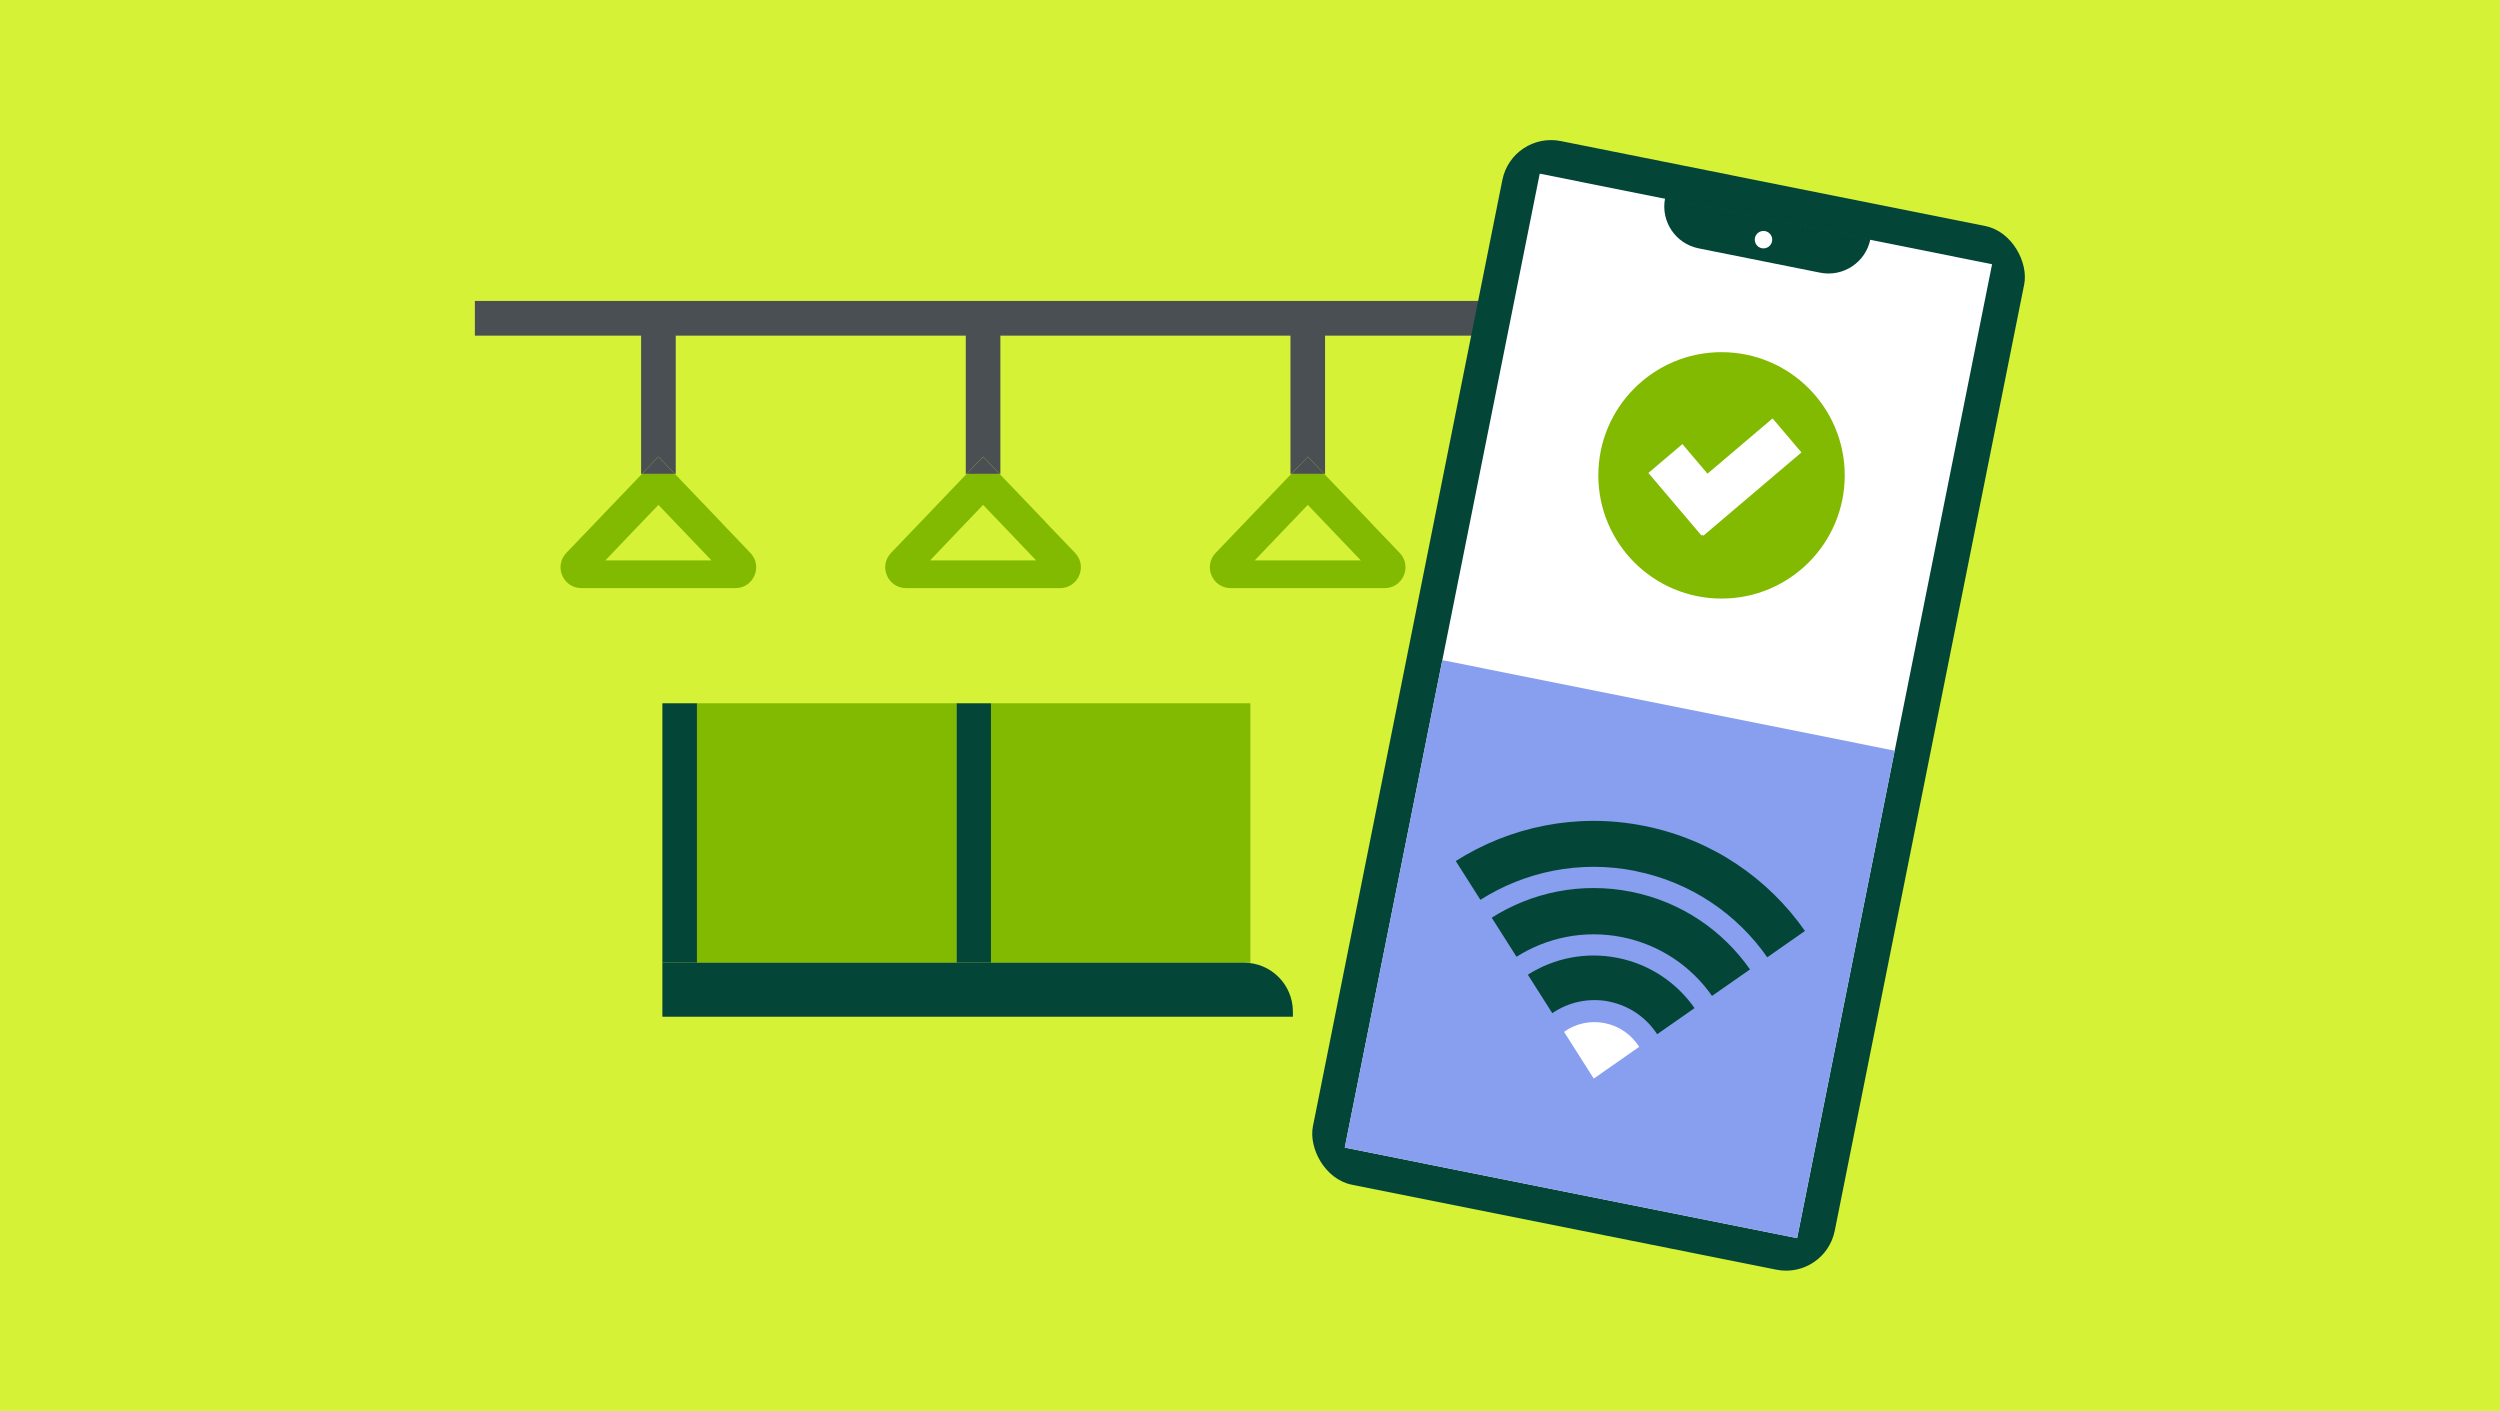
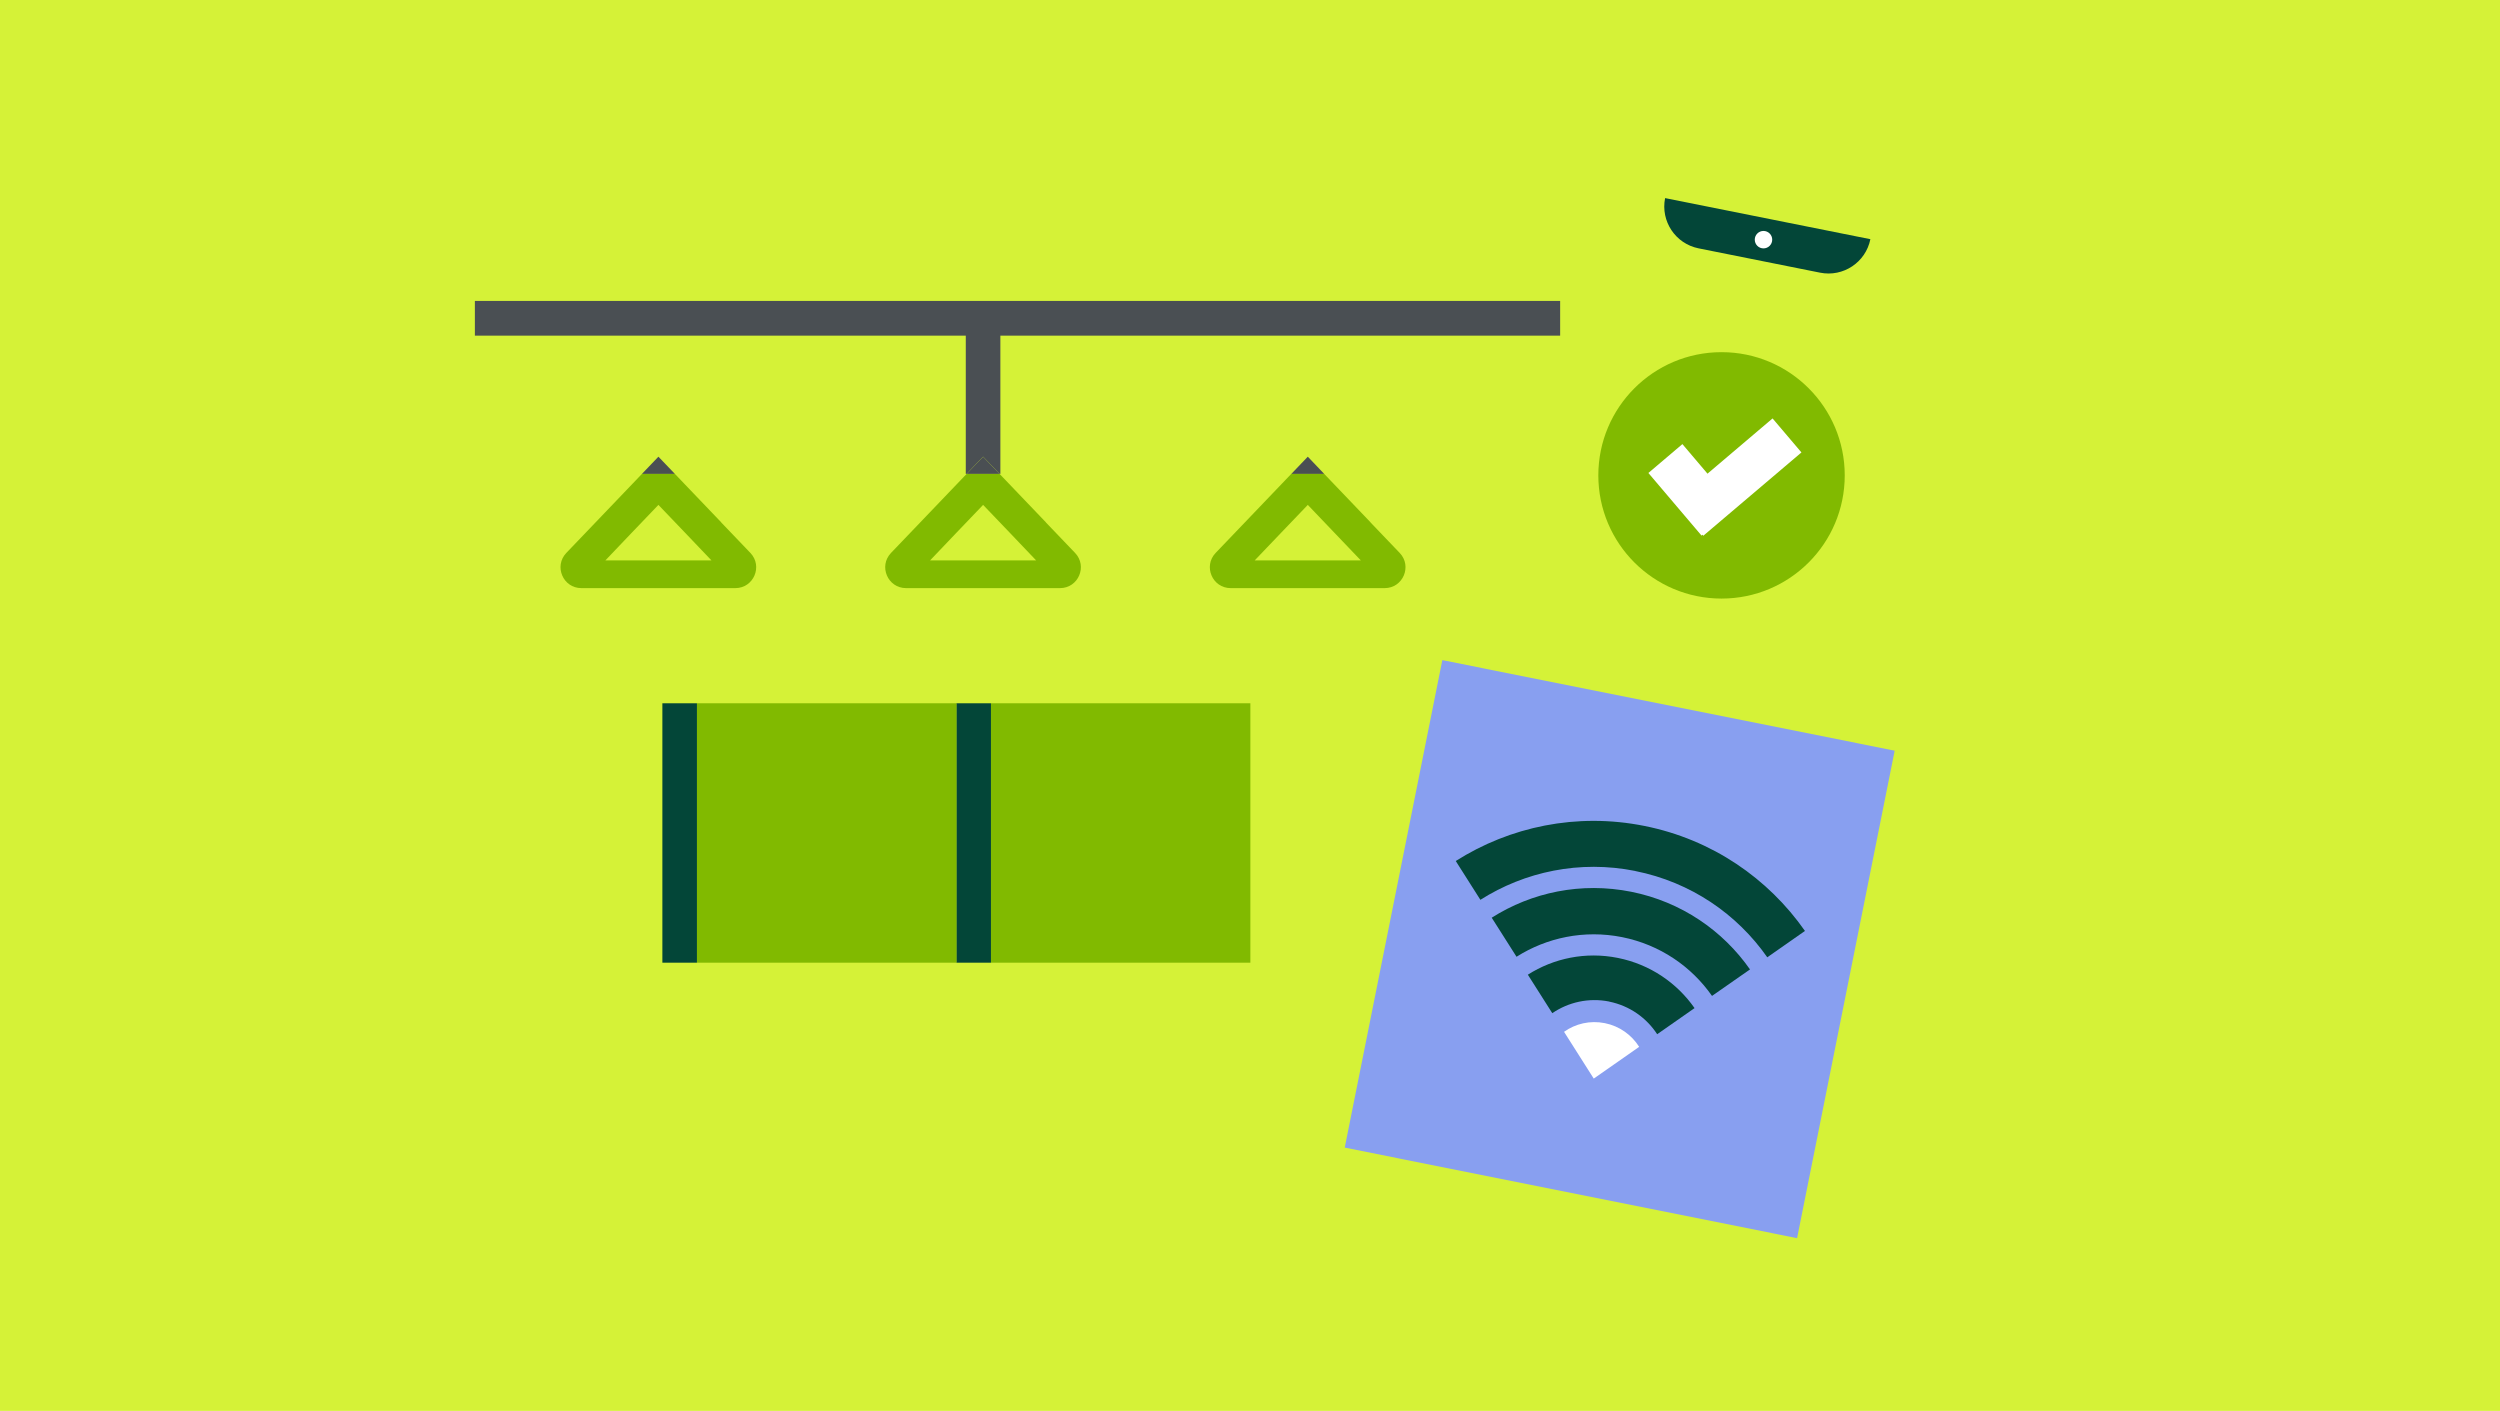
<svg xmlns="http://www.w3.org/2000/svg" id="Calque_1" viewBox="0 0 404 228">
  <defs>
    <style>.cls-1{fill:#034638;}.cls-2{fill:#fff;}.cls-3{fill:#d5f237;}.cls-4{fill:#889ff0;}.cls-5{fill:#4a4f53;}.cls-6{fill:#81ba00;}</style>
  </defs>
  <rect class="cls-3" x="-2.57" y="-2.74" width="409.15" height="233.47" />
  <rect class="cls-6" x="160.14" y="113.65" width="41.92" height="41.92" />
  <rect class="cls-1" x="154.55" y="113.65" width="5.59" height="41.92" />
  <rect class="cls-1" x="107.04" y="113.65" width="5.59" height="41.92" />
  <rect class="cls-6" x="112.63" y="113.65" width="41.92" height="41.92" />
-   <path class="cls-1" d="m161.52,108.99h.83v101.89h-8.73v-93.99c0-4.36,3.54-7.9,7.9-7.9Z" transform="translate(317.92 1.95) rotate(90)" />
  <g>
    <g>
      <g>
-         <polygon class="cls-5" points="213.99 76.58 214.13 76.58 214.13 48.64 208.54 48.64 208.54 76.58 208.68 76.58 211.34 73.8 213.99 76.58" />
        <path class="cls-6" d="m221.49,84.42l-7.5-7.84h-5.32l-7.5,7.84-4.72,4.93c-2.05,2.14-.53,5.69,2.43,5.69h24.88c2.96,0,4.48-3.55,2.43-5.69l-4.72-4.93Z" />
        <polygon class="cls-5" points="211.34 73.8 208.68 76.58 213.99 76.58 211.34 73.8" />
      </g>
      <polygon class="cls-3" points="211.34 90.56 202.76 90.56 207.05 86.07 211.34 81.59 215.62 86.07 219.91 90.56 211.34 90.56" />
    </g>
    <g>
      <g>
        <polygon class="cls-5" points="161.53 76.58 161.66 76.58 161.66 48.64 156.07 48.64 156.07 76.58 156.21 76.58 158.87 73.8 161.53 76.58" />
        <path class="cls-6" d="m169.03,84.42l-7.5-7.84h-5.32l-7.5,7.84-4.72,4.93c-2.05,2.14-.53,5.69,2.43,5.69h24.88c2.96,0,4.48-3.55,2.43-5.69l-4.72-4.93Z" />
        <polygon class="cls-5" points="158.87 73.8 156.21 76.58 161.53 76.58 158.87 73.8" />
      </g>
      <polygon class="cls-3" points="158.87 90.56 150.3 90.56 154.58 86.07 158.87 81.59 163.16 86.07 167.44 90.56 158.87 90.56" />
    </g>
    <g>
      <g>
-         <polygon class="cls-5" points="109.06 76.58 109.2 76.58 109.2 48.64 103.6 48.64 103.6 76.58 103.74 76.58 106.4 73.8 109.06 76.58" />
        <path class="cls-6" d="m116.56,84.42l-7.5-7.84h-5.32l-7.5,7.84-4.72,4.93c-2.05,2.14-.53,5.69,2.43,5.69h24.88c2.96,0,4.48-3.55,2.43-5.69l-4.72-4.93Z" />
        <polygon class="cls-5" points="106.4 73.8 103.74 76.58 109.06 76.58 106.4 73.8" />
      </g>
      <polygon class="cls-3" points="106.4 90.56 97.83 90.56 102.11 86.07 106.4 81.59 110.69 86.07 114.97 90.56 106.4 90.56" />
    </g>
    <rect class="cls-5" x="161.63" y="-36.25" width="5.61" height="175.38" transform="translate(215.87 -113) rotate(90)" />
  </g>
-   <rect class="cls-1" x="226.63" y="28" width="86" height="172" rx="8.02" ry="8.02" transform="translate(27.63 -50.72) rotate(11.32)" />
-   <rect class="cls-2" x="232.33" y="33.83" width="74.55" height="160.51" transform="translate(27.65 -50.71) rotate(11.32)" />
  <path class="cls-1" d="m268.07,35.28h33.83c0,3.81-3.09,6.9-6.9,6.9h-20.03c-3.81,0-6.9-3.09-6.9-6.9h0Z" transform="translate(13.15 -55.2) rotate(11.32)" />
  <circle class="cls-2" cx="284.98" cy="38.73" r="1.41" />
  <rect class="cls-4" x="224.46" y="113.22" width="74.55" height="80.34" transform="translate(35.21 -48.4) rotate(11.32)" />
  <g>
    <path class="cls-1" d="m264.27,140.76c8.99,1.8,16.45,6.97,21.32,13.94l6.09-4.26c-5.93-8.48-15-14.78-25.95-16.97-10.94-2.19-21.75.13-30.48,5.67l3.98,6.27c7.18-4.55,16.05-6.46,25.04-4.66Z" />
    <path class="cls-1" d="m245.06,154.62c4.89-3.1,10.94-4.4,17.07-3.18,6.13,1.23,11.21,4.75,14.53,9.5l4.5-3.14,1.64-1.14c-4.38-6.27-11.1-10.93-19.19-12.55-8.1-1.62-16.09.09-22.55,4.19l1.07,1.68,2.94,4.63Z" />
    <path class="cls-1" d="m260.04,161.86c3.32.67,6.05,2.64,7.76,5.27l6.04-4.22c-2.83-4.05-7.16-7.06-12.39-8.11-5.23-1.05-10.38.06-14.55,2.71l3.95,6.22c2.59-1.77,5.87-2.54,9.2-1.88Z" />
    <path class="cls-2" d="m264.89,169.17c-1.2-1.91-3.16-3.35-5.55-3.83-2.39-.48-4.75.09-6.59,1.4l4.8,7.56,7.34-5.13Z" />
  </g>
  <g>
    <circle class="cls-6" cx="278.2" cy="76.82" r="19.91" />
    <g>
      <rect class="cls-2" x="270.45" y="73.5" width="20.8" height="7.21" transform="translate(16.85 200.08) rotate(-40.33)" />
      <rect class="cls-2" x="266.78" y="75.56" width="13.27" height="7.21" transform="translate(156.82 -180.51) rotate(49.67)" />
    </g>
  </g>
</svg>